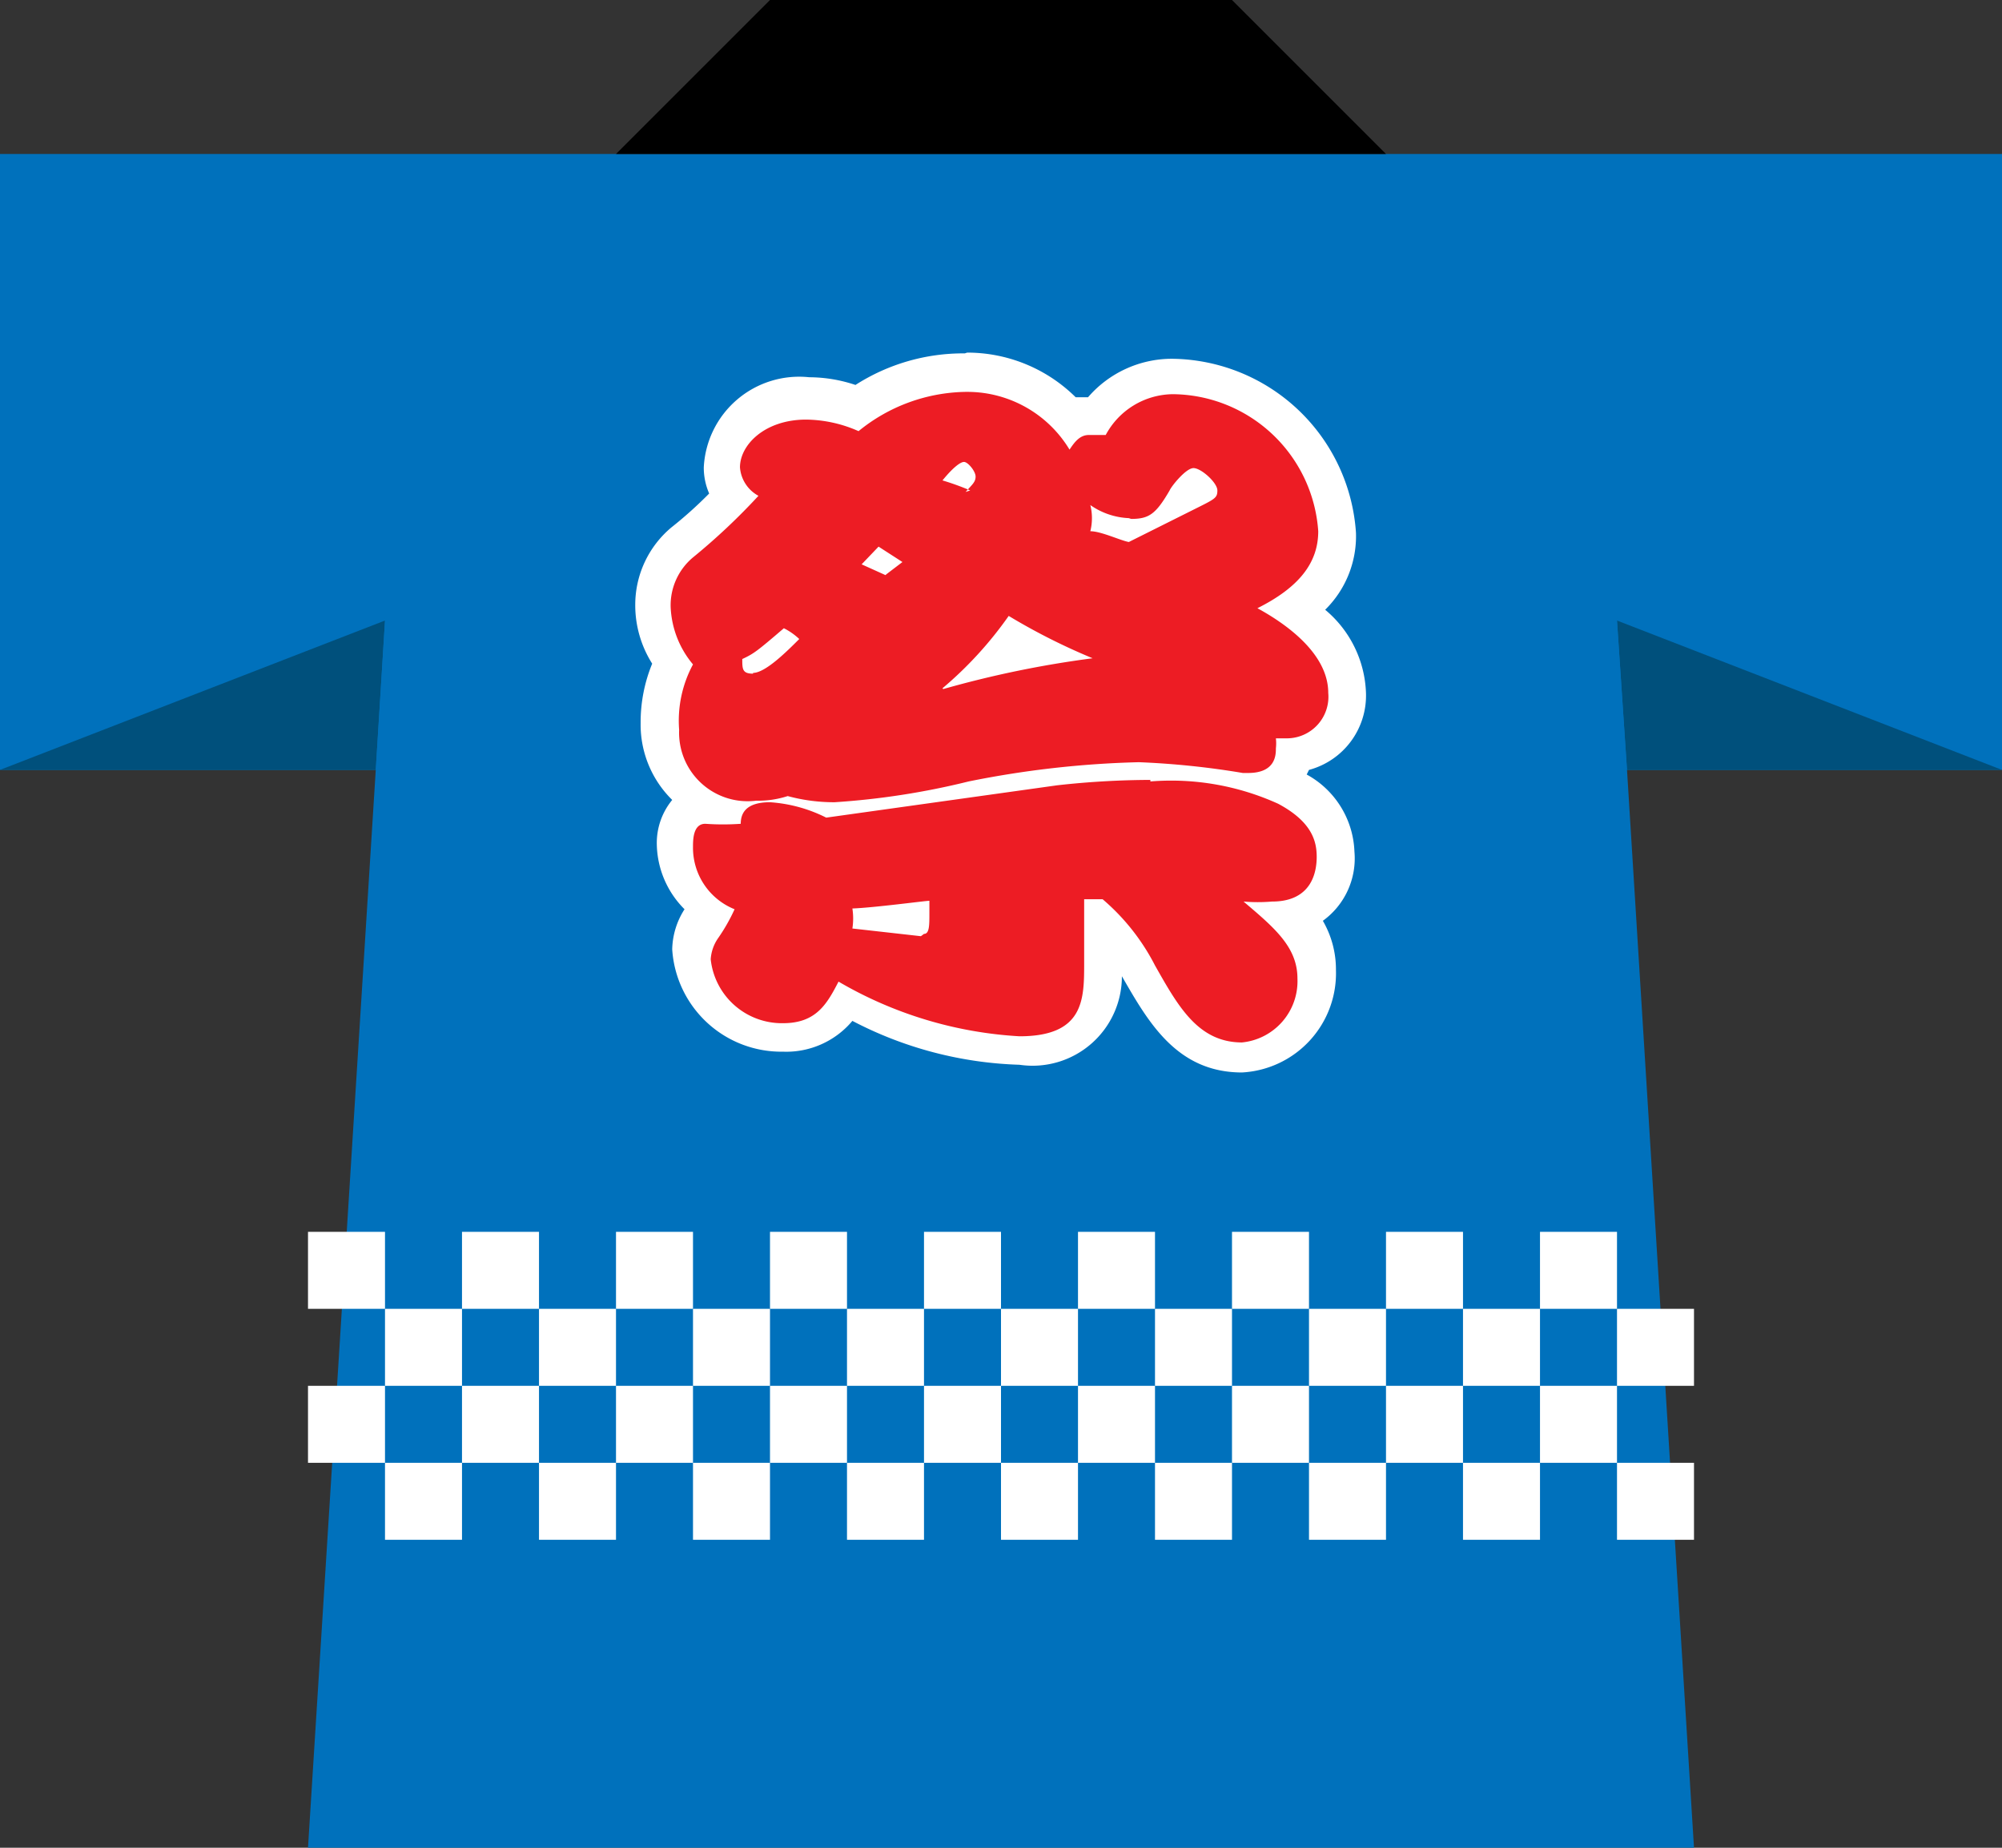
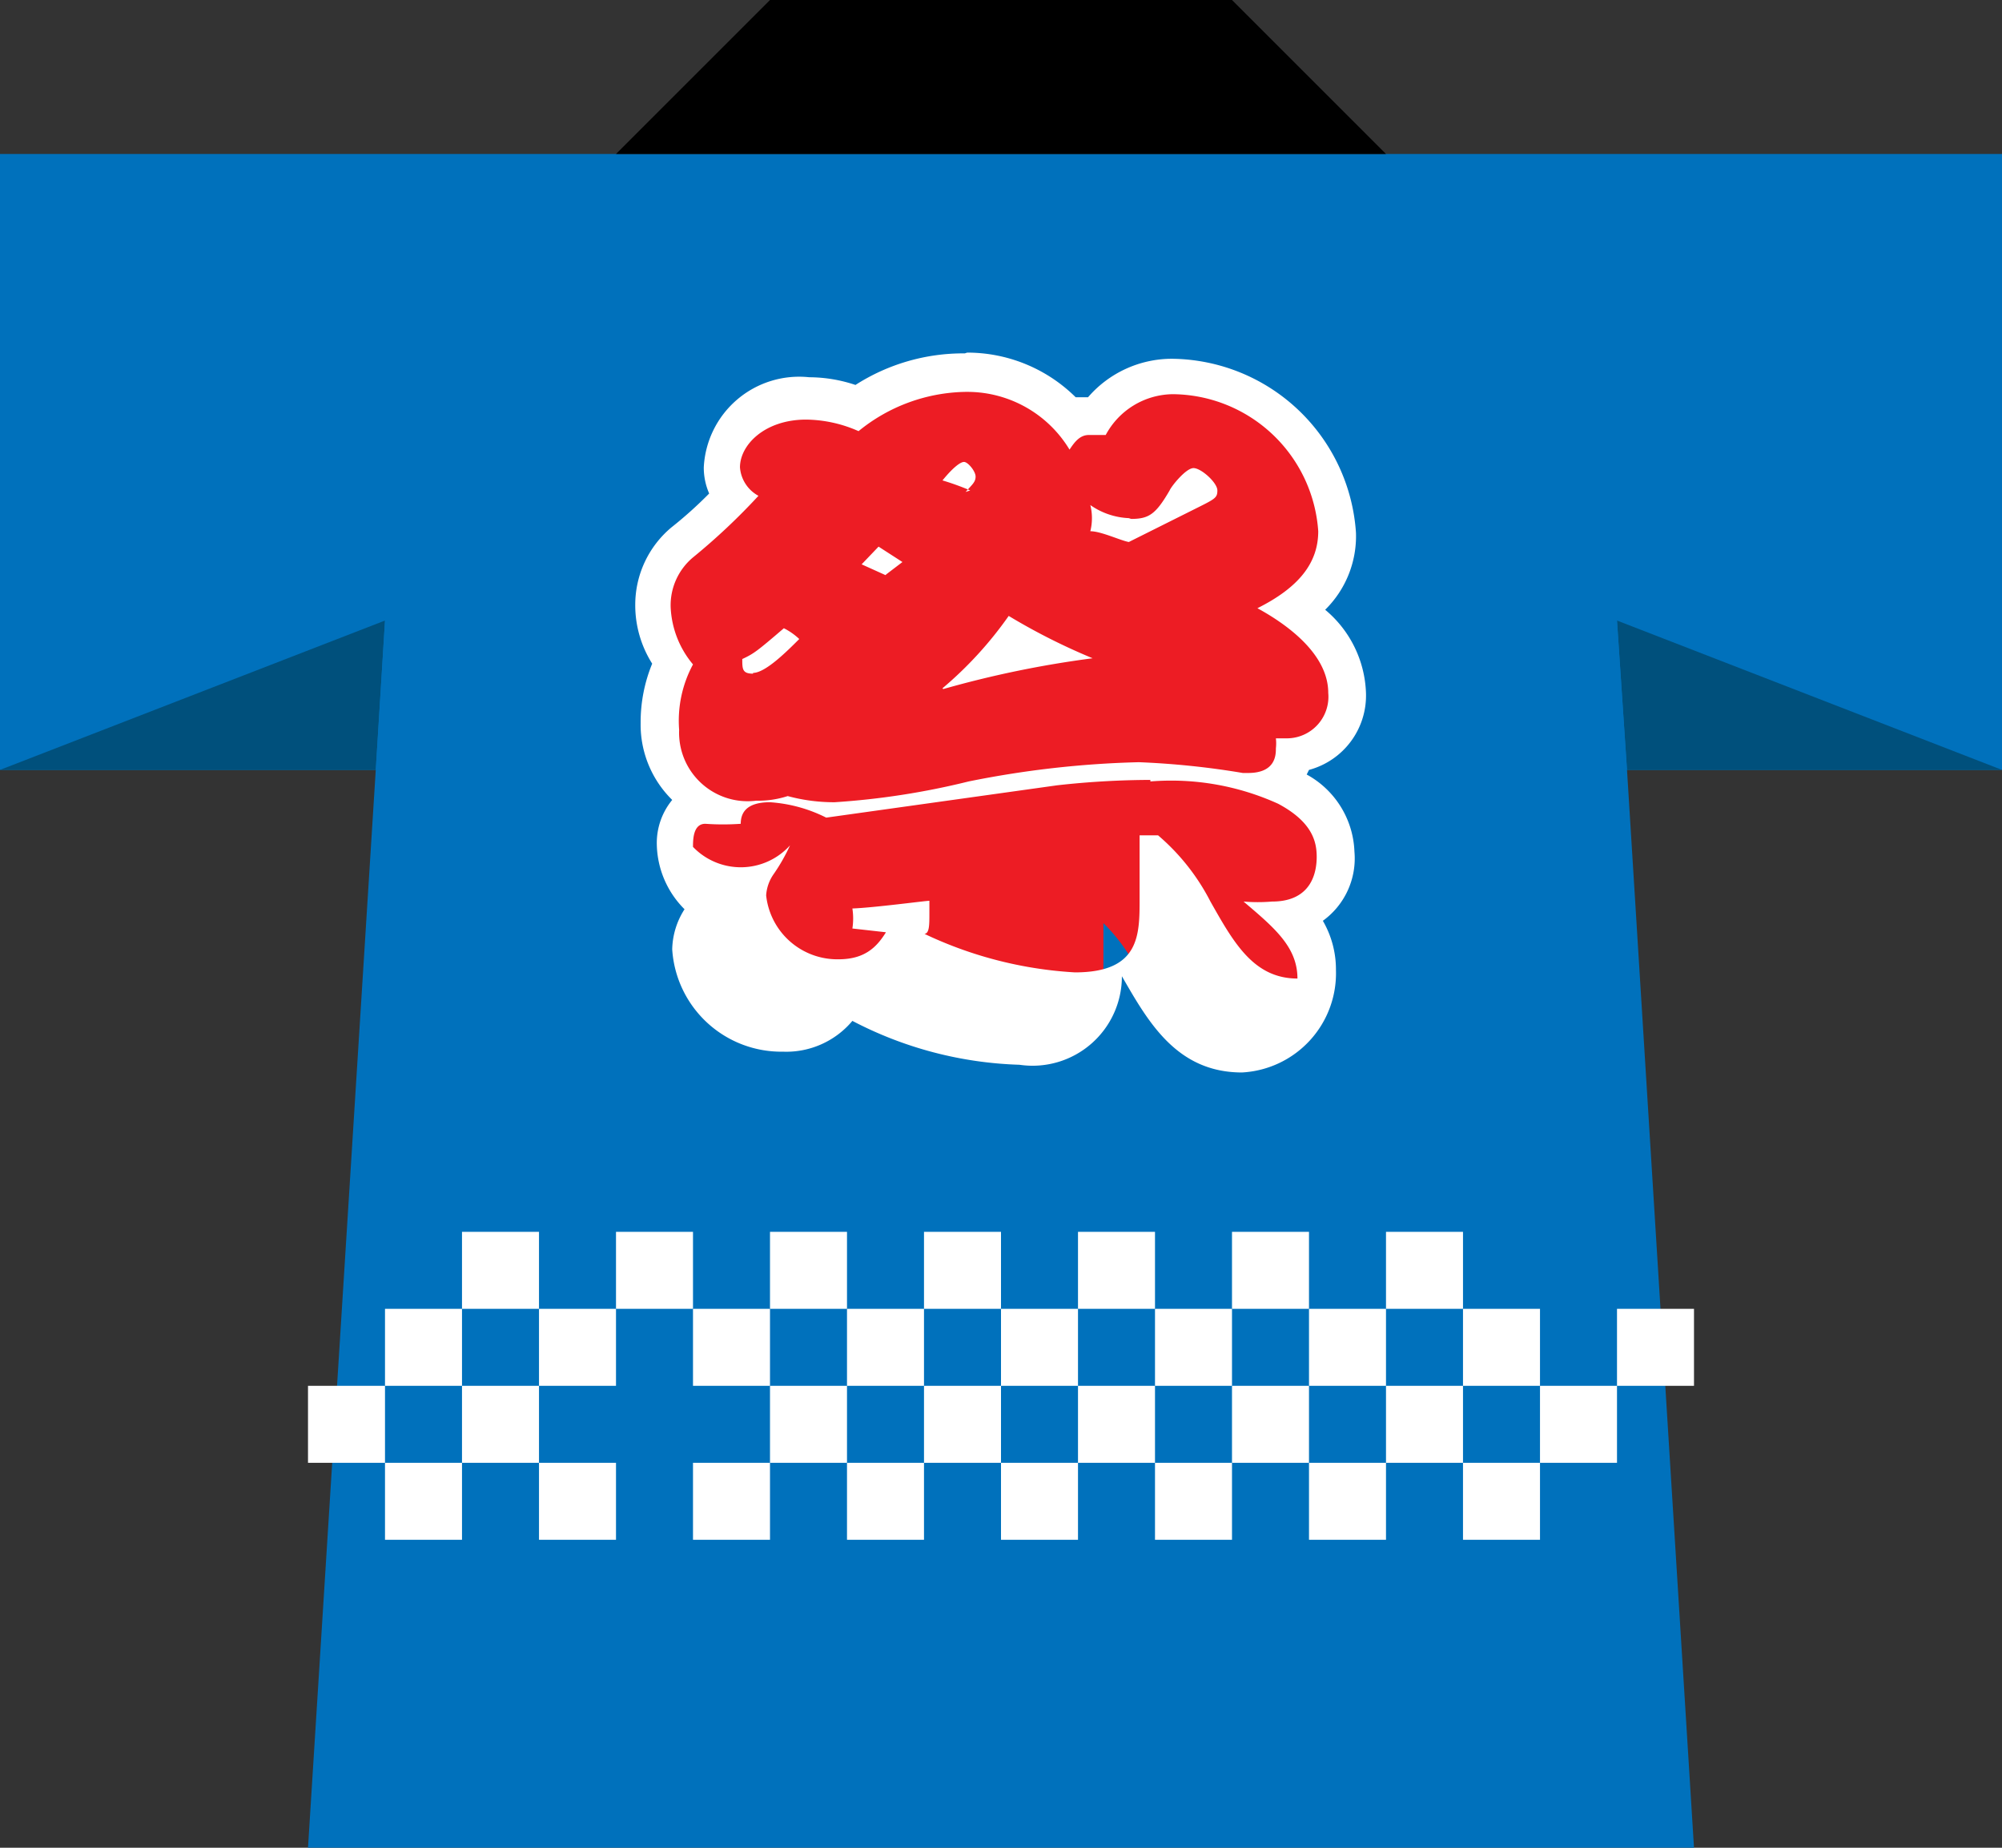
<svg xmlns="http://www.w3.org/2000/svg" viewBox="0 0 26 24">
  <rect x="0" y="0" width="26" height="24" fill="#333333" stroke="none" />
  <defs>
    <style>.cls-1{fill:none;}.cls-2{clip-path:url(#clip-path);}.cls-3{fill:#0071bc;}.cls-4{fill:#00507c;}.cls-5{fill:#fff;}.cls-6{fill:#ed1c24;}</style>
    <clipPath id="clip-path">
      <rect class="cls-1" x="-3" y="-4" width="32" height="32" />
    </clipPath>
  </defs>
  <title>theme-02</title>
  <g id="レイヤー_2" data-name="レイヤー 2">
    <g id="icons">
      <g class="cls-2">
        <rect class="cls-3" y="2" width="26" height="8" />
        <polygon class="cls-3" points="21 8 20.85 8 21 8.06 21 8" />
        <polygon class="cls-3" points="5 8 5 8.06 5.15 8 5 8" />
        <polygon class="cls-4" points="0 10 4.88 10 5 8.06 0 10" />
        <polygon class="cls-4" points="26 10 21 8.06 21.13 10 26 10" />
        <polygon class="cls-3" points="21.13 10 21 8.06 20.85 8 5.15 8 5 8.06 4.88 10 4 24 22 24 21.13 10" />
        <polygon points="18 2 8 2 10 0 16 0 18 2" />
        <rect class="cls-5" x="6" y="16" width="1" height="1" />
        <rect class="cls-5" x="7" y="17" width="1" height="1" />
-         <rect class="cls-5" x="4" y="16" width="1" height="1" />
        <rect class="cls-5" x="5" y="17" width="1" height="1" />
        <rect class="cls-5" x="8" y="16" width="1" height="1" />
        <rect class="cls-5" x="9" y="17" width="1" height="1" />
        <rect class="cls-5" x="10" y="16" width="1" height="1" />
        <rect class="cls-5" x="11" y="17" width="1" height="1" />
        <rect class="cls-5" x="12" y="16" width="1" height="1" />
        <rect class="cls-5" x="13" y="17" width="1" height="1" />
        <rect class="cls-5" x="14" y="16" width="1" height="1" />
        <rect class="cls-5" x="15" y="17" width="1" height="1" />
        <rect class="cls-5" x="16" y="16" width="1" height="1" />
        <rect class="cls-5" x="17" y="17" width="1" height="1" />
        <rect class="cls-5" x="18" y="16" width="1" height="1" />
        <rect class="cls-5" x="19" y="17" width="1" height="1" />
-         <rect class="cls-5" x="20" y="16" width="1" height="1" />
        <rect class="cls-5" x="21" y="17" width="1" height="1" />
        <rect class="cls-5" x="6" y="18" width="1" height="1" />
        <rect class="cls-5" x="7" y="19" width="1" height="1" />
        <rect class="cls-5" x="4" y="18" width="1" height="1" />
        <rect class="cls-5" x="5" y="19" width="1" height="1" />
-         <rect class="cls-5" x="8" y="18" width="1" height="1" />
        <rect class="cls-5" x="9" y="19" width="1" height="1" />
        <rect class="cls-5" x="10" y="18" width="1" height="1" />
        <rect class="cls-5" x="11" y="19" width="1" height="1" />
        <rect class="cls-5" x="12" y="18" width="1" height="1" />
        <rect class="cls-5" x="13" y="19" width="1" height="1" />
        <rect class="cls-5" x="14" y="18" width="1" height="1" />
        <rect class="cls-5" x="15" y="19" width="1" height="1" />
        <rect class="cls-5" x="16" y="18" width="1" height="1" />
        <rect class="cls-5" x="17" y="19" width="1" height="1" />
        <rect class="cls-5" x="18" y="18" width="1" height="1" />
        <rect class="cls-5" x="19" y="19" width="1" height="1" />
        <rect class="cls-5" x="20" y="18" width="1" height="1" />
-         <rect class="cls-5" x="21" y="19" width="1" height="1" />
        <path class="cls-6" d="M16.13,13.75c-.71,0-1-.57-1.34-1.12a2.38,2.38,0,0,0-.46-.64v.47c0,.45,0,1.2-1.09,1.2A5,5,0,0,1,11,13a.89.89,0,0,1-.82.46A1.17,1.17,0,0,1,9,12.4a.78.78,0,0,1,.13-.4l.1-.16a1,1,0,0,1-.43-.8c0-.27.14-.55.41-.55h.05a1.08,1.08,0,0,1-.68-1.06,1.76,1.76,0,0,1,.18-.79,1.29,1.29,0,0,1-.25-.75,1.06,1.06,0,0,1,.38-.84,6.54,6.54,0,0,0,.65-.6.58.58,0,0,1-.13-.38,1,1,0,0,1,1.11-.87,1.76,1.76,0,0,1,.64.12,2.41,2.41,0,0,1,1.42-.48,1.75,1.75,0,0,1,1.35.62.44.44,0,0,1,.23-.06h.11a1.22,1.22,0,0,1,1-.52,2.16,2.16,0,0,1,2.14,2,1.13,1.13,0,0,1-.54,1A1.4,1.4,0,0,1,17.5,9a.79.79,0,0,1-.68.84.54.54,0,0,1-.25.36l.14.07a1,1,0,0,1,.64.91.72.72,0,0,1-.55.79,1.09,1.09,0,0,1,.3.75A1,1,0,0,1,16.13,13.75ZM13,8.49l.29-.05-.17-.09Zm2.4-2.15s0,0,0,0h0Z" />
-         <path class="cls-5" d="M12.57,5.09a1.55,1.55,0,0,1,1.32.75c.06-.09.13-.19.25-.19l.22,0a1,1,0,0,1,.87-.53A1.91,1.91,0,0,1,17.12,6.9c0,.41-.25.73-.79,1,.33.18.92.57.92,1.1a.54.54,0,0,1-.53.59l-.15,0a.57.57,0,0,1,0,.13c0,.08,0,.32-.36.32h-.07a10.66,10.66,0,0,0-1.35-.14,12.65,12.65,0,0,0-2.21.25,9.89,9.89,0,0,1-1.74.27,2.3,2.3,0,0,1-.61-.08,1.24,1.24,0,0,1-.41.06.89.89,0,0,1-1-.92A1.54,1.54,0,0,1,9,8.63a1.24,1.24,0,0,1-.29-.74A.81.81,0,0,1,9,7.24a8.29,8.29,0,0,0,.85-.8.46.46,0,0,1-.24-.37c0-.29.32-.62.86-.62a1.72,1.72,0,0,1,.68.15,2.25,2.25,0,0,1,1.39-.51m0,1.3c.09-.1.13-.13.13-.2S12.57,6,12.52,6s-.15.08-.28.24a3.38,3.38,0,0,1,.36.13m2.06.36a.94.94,0,0,1-.5-.17.7.7,0,0,1,0,.34c.14,0,.39.12.5.14l.84-.42c.28-.14.31-.15.31-.25s-.21-.29-.31-.29-.29.24-.31.29c-.18.31-.27.37-.5.37m-3.18.72.21-.16-.31-.2-.22.23.31.14m.75,1.48a13.41,13.41,0,0,1,1.94-.4A8.12,8.12,0,0,1,13.1,8a4.94,4.94,0,0,1-.86.94m-2.46-.2c.16,0,.44-.28.6-.44a.84.84,0,0,0-.2-.14c-.35.3-.39.33-.54.4,0,.13,0,.19.14.19m5.16,1.4a3.36,3.36,0,0,1,1.66.29c.45.24.5.5.5.69s-.06.58-.58.58a2.22,2.22,0,0,1-.37,0c.4.34.7.59.7,1a.8.8,0,0,1-.72.83c-.57,0-.83-.47-1.13-1a2.82,2.82,0,0,0-.68-.86h-.24v.83c0,.47,0,.95-.84.95a5.24,5.24,0,0,1-2.35-.71c-.15.29-.29.54-.72.54a.93.93,0,0,1-.94-.83.54.54,0,0,1,.1-.28,2.38,2.38,0,0,0,.21-.37A.86.86,0,0,1,9,11c0-.09,0-.3.16-.3a3.26,3.26,0,0,0,.46,0c0-.13.06-.28.38-.28a1.9,1.9,0,0,1,.73.2l3-.42a11.18,11.18,0,0,1,1.21-.07m-2.94,2c.07,0,.07-.11.07-.27V11.7c-.05,0-.72.09-1,.1a.86.86,0,0,1,0,.26l.89.1h0m.57-7.57A2.59,2.59,0,0,0,11.11,5a1.9,1.9,0,0,0-.6-.1A1.24,1.24,0,0,0,9.14,6.07a.84.84,0,0,0,.07.34,5.34,5.34,0,0,1-.49.44,1.31,1.31,0,0,0-.47,1,1.42,1.42,0,0,0,.22.77,2,2,0,0,0-.15.77,1.37,1.37,0,0,0,.41,1,.88.88,0,0,0-.2.58,1.22,1.22,0,0,0,.36.84,1,1,0,0,0-.16.52,1.42,1.42,0,0,0,1.44,1.33,1.12,1.12,0,0,0,.9-.4,5,5,0,0,0,2.17.57,1.16,1.16,0,0,0,1.33-1.15c.34.59.71,1.25,1.56,1.25a1.29,1.29,0,0,0,1.22-1.33,1.26,1.26,0,0,0-.17-.64,1,1,0,0,0,.41-.9,1.19,1.19,0,0,0-.62-1L17,10a1,1,0,0,0,.74-1,1.47,1.47,0,0,0-.53-1.08,1.34,1.34,0,0,0,.4-1,2.42,2.42,0,0,0-2.39-2.26,1.44,1.44,0,0,0-1.09.5h0l-.16,0a2,2,0,0,0-1.41-.58Z" />
+         <path class="cls-5" d="M12.57,5.09a1.55,1.55,0,0,1,1.32.75c.06-.09.13-.19.25-.19l.22,0a1,1,0,0,1,.87-.53A1.91,1.91,0,0,1,17.12,6.9c0,.41-.25.73-.79,1,.33.18.92.57.92,1.1a.54.54,0,0,1-.53.59l-.15,0a.57.57,0,0,1,0,.13c0,.08,0,.32-.36.32h-.07a10.66,10.66,0,0,0-1.35-.14,12.65,12.65,0,0,0-2.21.25,9.89,9.89,0,0,1-1.74.27,2.3,2.3,0,0,1-.61-.08,1.24,1.24,0,0,1-.41.06.89.89,0,0,1-1-.92A1.54,1.54,0,0,1,9,8.63a1.24,1.24,0,0,1-.29-.74A.81.81,0,0,1,9,7.24a8.29,8.29,0,0,0,.85-.8.46.46,0,0,1-.24-.37c0-.29.32-.62.86-.62a1.72,1.72,0,0,1,.68.15,2.25,2.25,0,0,1,1.39-.51m0,1.3c.09-.1.13-.13.13-.2S12.57,6,12.52,6s-.15.08-.28.24a3.38,3.38,0,0,1,.36.13m2.06.36a.94.94,0,0,1-.5-.17.7.7,0,0,1,0,.34c.14,0,.39.12.5.14l.84-.42c.28-.14.31-.15.31-.25s-.21-.29-.31-.29-.29.24-.31.29c-.18.31-.27.37-.5.37m-3.18.72.21-.16-.31-.2-.22.23.31.14m.75,1.48a13.41,13.41,0,0,1,1.94-.4A8.12,8.12,0,0,1,13.1,8a4.94,4.94,0,0,1-.86.94m-2.46-.2c.16,0,.44-.28.6-.44a.84.84,0,0,0-.2-.14c-.35.3-.39.33-.54.4,0,.13,0,.19.14.19m5.16,1.4a3.36,3.36,0,0,1,1.66.29c.45.24.5.5.5.69s-.06.58-.58.58a2.22,2.22,0,0,1-.37,0c.4.34.7.59.7,1c-.57,0-.83-.47-1.13-1a2.82,2.82,0,0,0-.68-.86h-.24v.83c0,.47,0,.95-.84.95a5.24,5.24,0,0,1-2.35-.71c-.15.29-.29.54-.72.54a.93.93,0,0,1-.94-.83.54.54,0,0,1,.1-.28,2.38,2.38,0,0,0,.21-.37A.86.86,0,0,1,9,11c0-.09,0-.3.16-.3a3.26,3.26,0,0,0,.46,0c0-.13.06-.28.38-.28a1.9,1.9,0,0,1,.73.2l3-.42a11.18,11.18,0,0,1,1.21-.07m-2.94,2c.07,0,.07-.11.07-.27V11.7c-.05,0-.72.09-1,.1a.86.86,0,0,1,0,.26l.89.1h0m.57-7.57A2.59,2.59,0,0,0,11.11,5a1.9,1.9,0,0,0-.6-.1A1.24,1.24,0,0,0,9.14,6.07a.84.84,0,0,0,.07.34,5.34,5.34,0,0,1-.49.44,1.31,1.31,0,0,0-.47,1,1.42,1.42,0,0,0,.22.77,2,2,0,0,0-.15.77,1.37,1.37,0,0,0,.41,1,.88.88,0,0,0-.2.58,1.22,1.22,0,0,0,.36.84,1,1,0,0,0-.16.52,1.42,1.42,0,0,0,1.44,1.33,1.12,1.12,0,0,0,.9-.4,5,5,0,0,0,2.17.57,1.16,1.16,0,0,0,1.33-1.15c.34.59.71,1.25,1.56,1.25a1.29,1.29,0,0,0,1.22-1.33,1.26,1.26,0,0,0-.17-.64,1,1,0,0,0,.41-.9,1.19,1.19,0,0,0-.62-1L17,10a1,1,0,0,0,.74-1,1.47,1.47,0,0,0-.53-1.08,1.34,1.34,0,0,0,.4-1,2.42,2.42,0,0,0-2.39-2.26,1.44,1.44,0,0,0-1.09.5h0l-.16,0a2,2,0,0,0-1.41-.58Z" />
      </g>
    </g>
  </g>
</svg>